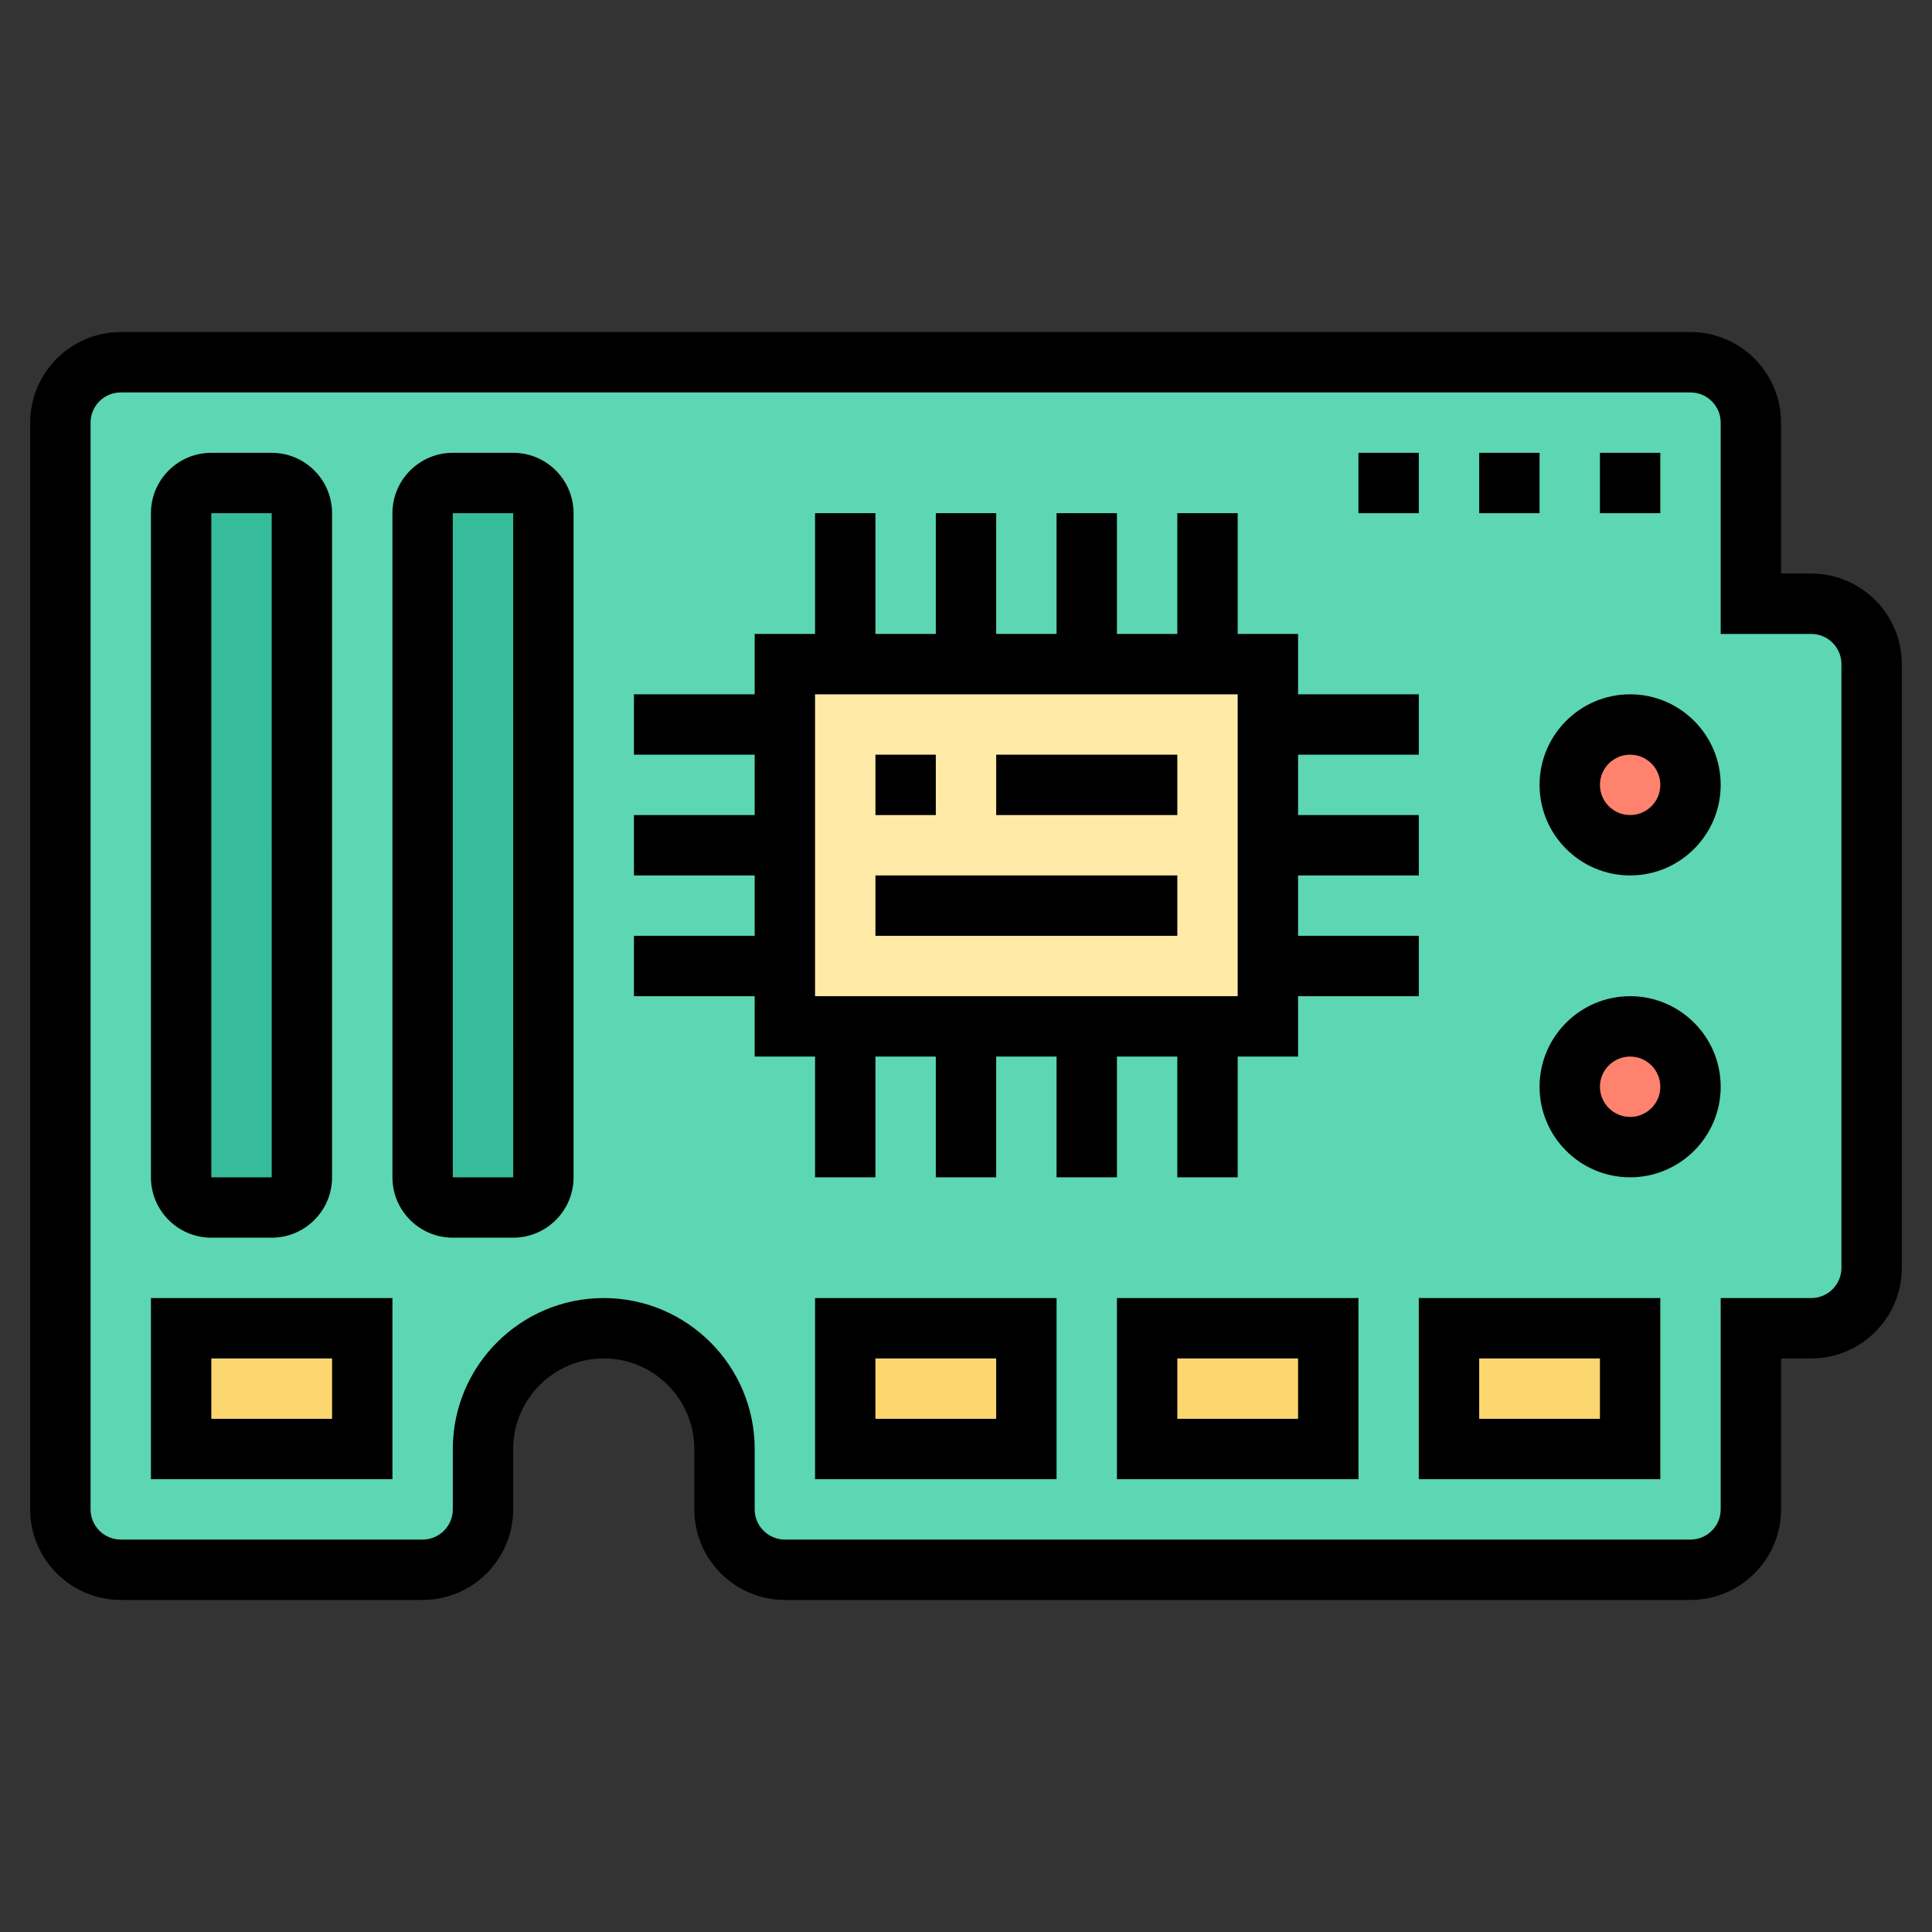
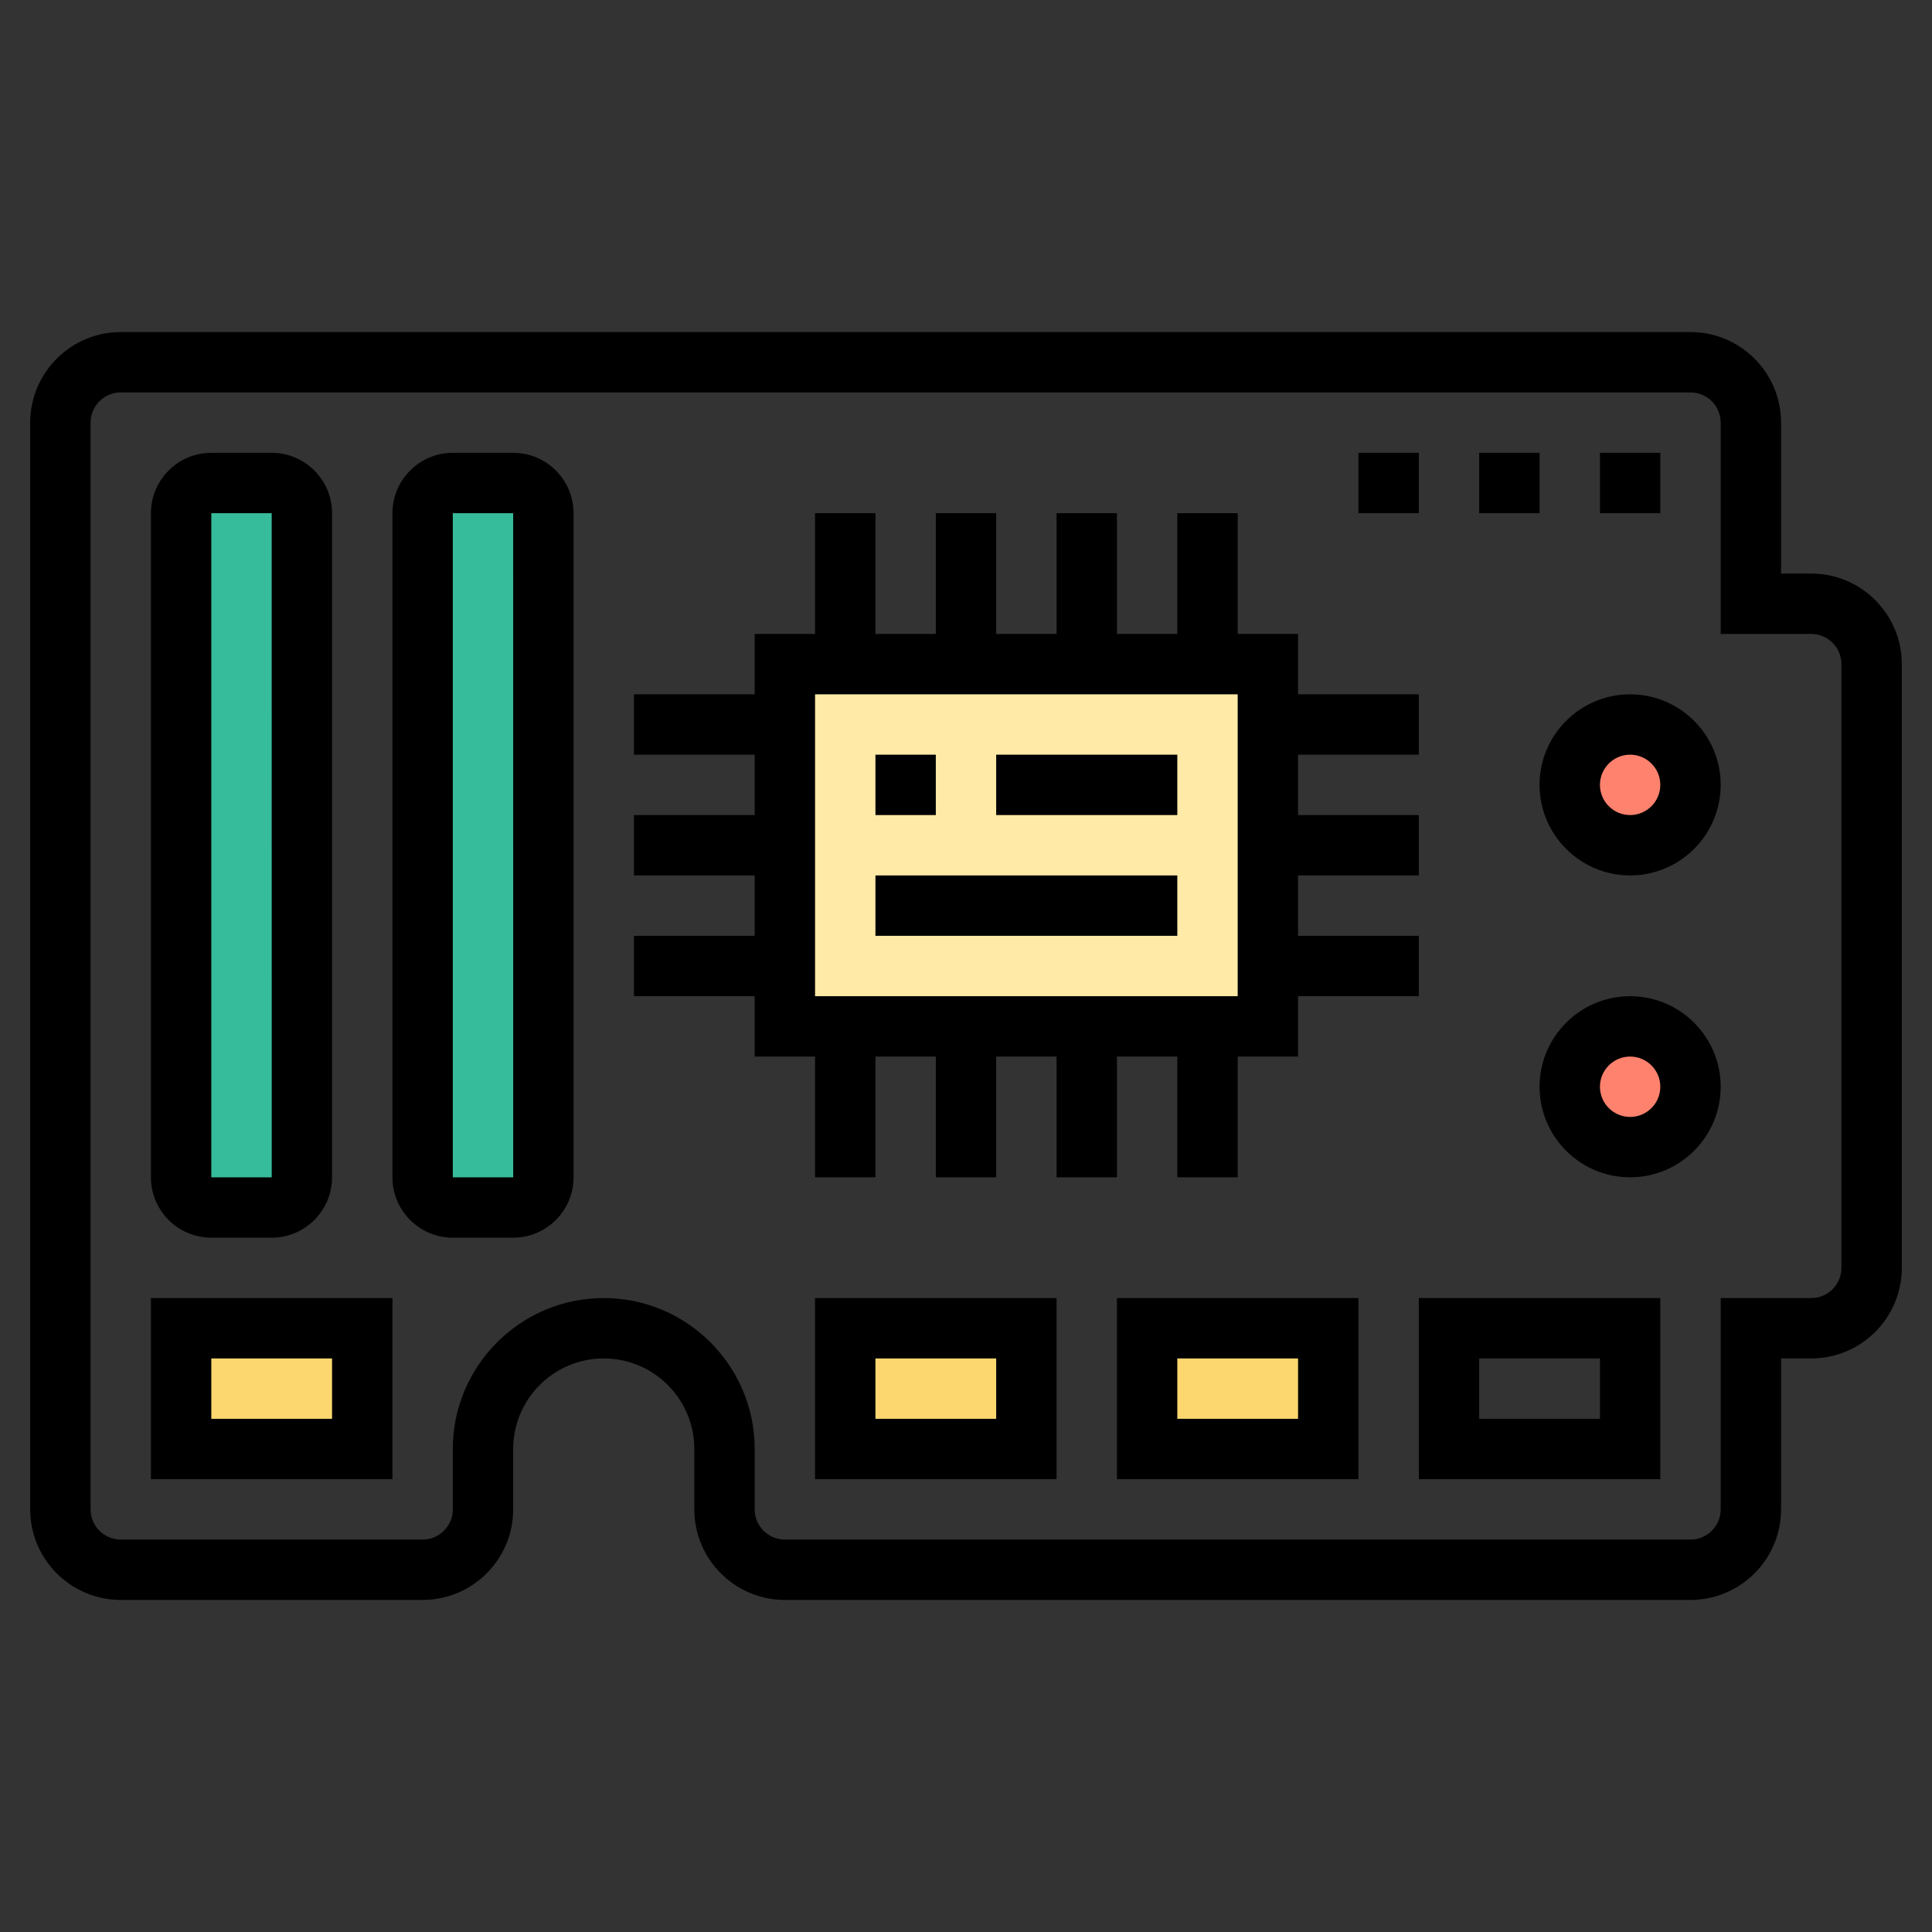
<svg xmlns="http://www.w3.org/2000/svg" id="Layer_5" height="512" viewBox="0 0 64 64" width="512">
  <rect x="0" y="0" width="64" height="64" fill="#333333" stroke="none" />
  <g>
    <g>
      <g>
-         <path d="m58 14v6h2c1.1 0 2 .9 2 2v20c0 1.1-.9 2-2 2h-2v6c0 1.1-.9 2-2 2h-30c-1.1 0-2-.9-2-2v-2c0-1.1-.45-2.1-1.17-2.83-.73-.72-1.73-1.17-2.83-1.17-2.21 0-4 1.79-4 4v2c0 1.1-.9 2-2 2h-10c-1.1 0-2-.9-2-2v-36c0-1.1.9-2 2-2h52c1.1 0 2 .9 2 2z" fill="#5cd6b3" />
-       </g>
+         </g>
      <g>
        <path d="m18 17v22c0 .55-.45 1-1 1h-2c-.55 0-1-.45-1-1v-22c0-.55.45-1 1-1h2c.55 0 1 .45 1 1z" fill="#37bc9b" />
      </g>
      <g>
        <path d="m10 17v22c0 .55-.45 1-1 1h-2c-.55 0-1-.45-1-1v-22c0-.55.45-1 1-1h2c.55 0 1 .45 1 1z" fill="#37bc9b" />
      </g>
      <g>
        <path d="m42 32v2h-2-4-4-4-2v-2-4-4-2h2 4 4 4 2v2 4z" fill="#ffeaa7" />
      </g>
      <g>
        <circle cx="54" cy="26" fill="#ff826e" r="2" />
      </g>
      <g>
        <circle cx="54" cy="36" fill="#ff826e" r="2" />
      </g>
      <g>
        <path d="m6 44h6v4h-6z" fill="#fcd770" />
      </g>
      <g>
        <path d="m28 44h6v4h-6z" fill="#fcd770" />
      </g>
      <g>
        <path d="m38 44h6v4h-6z" fill="#fcd770" />
      </g>
      <g>
-         <path d="m48 44h6v4h-6z" fill="#fcd770" />
-       </g>
+         </g>
    </g>
    <g>
      <path d="m60 19h-1v-5c0-1.654-1.346-3-3-3h-52c-1.654 0-3 1.346-3 3v36c0 1.654 1.346 3 3 3h10c1.654 0 3-1.346 3-3v-2c0-1.654 1.346-3 3-3s3 1.346 3 3v2c0 1.654 1.346 3 3 3h30c1.654 0 3-1.346 3-3v-5h1c1.654 0 3-1.346 3-3v-20c0-1.654-1.346-3-3-3zm1 23c0 .551-.448 1-1 1h-3v7c0 .551-.448 1-1 1h-30c-.552 0-1-.449-1-1v-2c0-2.757-2.243-5-5-5s-5 2.243-5 5v2c0 .551-.448 1-1 1h-10c-.552 0-1-.449-1-1v-36c0-.551.448-1 1-1h52c.552 0 1 .449 1 1v7h3c.552 0 1 .449 1 1z" />
      <path d="m5 49h8v-6h-8zm2-4h4v2h-4z" />
      <path d="m27 49h8v-6h-8zm2-4h4v2h-4z" />
      <path d="m37 49h8v-6h-8zm2-4h4v2h-4z" />
-       <path d="m47 49h8v-6h-8zm2-4h4v2h-4z" />
+       <path d="m47 49h8v-6h-8zm2-4h4v2h-4" />
      <path d="m37 39v-4h2v4h2v-4h2v-2h4v-2h-4v-2h4v-2h-4v-2h4v-2h-4v-2h-2v-4h-2v4h-2v-4h-2v4h-2v-4h-2v4h-2v-4h-2v4h-2v2h-4v2h4v2h-4v2h4v2h-4v2h4v2h2v4h2v-4h2v4h2v-4h2v4zm-10-16h14v10h-14z" />
      <path d="m29 25h2v2h-2z" />
      <path d="m33 25h6v2h-6z" />
      <path d="m29 29h10v2h-10z" />
      <path d="m7 41h2c1.103 0 2-.897 2-2v-22c0-1.103-.897-2-2-2h-2c-1.103 0-2 .897-2 2v22c0 1.103.897 2 2 2zm0-24h2l.001 22h-2.001z" />
      <path d="m17 15h-2c-1.103 0-2 .897-2 2v22c0 1.103.897 2 2 2h2c1.103 0 2-.897 2-2v-22c0-1.103-.897-2-2-2zm-2 24v-22h2l.001 22z" />
      <path d="m54 23c-1.654 0-3 1.346-3 3s1.346 3 3 3 3-1.346 3-3-1.346-3-3-3zm0 4c-.552 0-1-.449-1-1s.448-1 1-1 1 .449 1 1-.448 1-1 1z" />
      <path d="m54 33c-1.654 0-3 1.346-3 3s1.346 3 3 3 3-1.346 3-3-1.346-3-3-3zm0 4c-.552 0-1-.449-1-1s.448-1 1-1 1 .449 1 1-.448 1-1 1z" />
      <path d="m45 15h2v2h-2z" />
      <path d="m53 15h2v2h-2z" />
      <path d="m49 15h2v2h-2z" />
    </g>
  </g>
</svg>